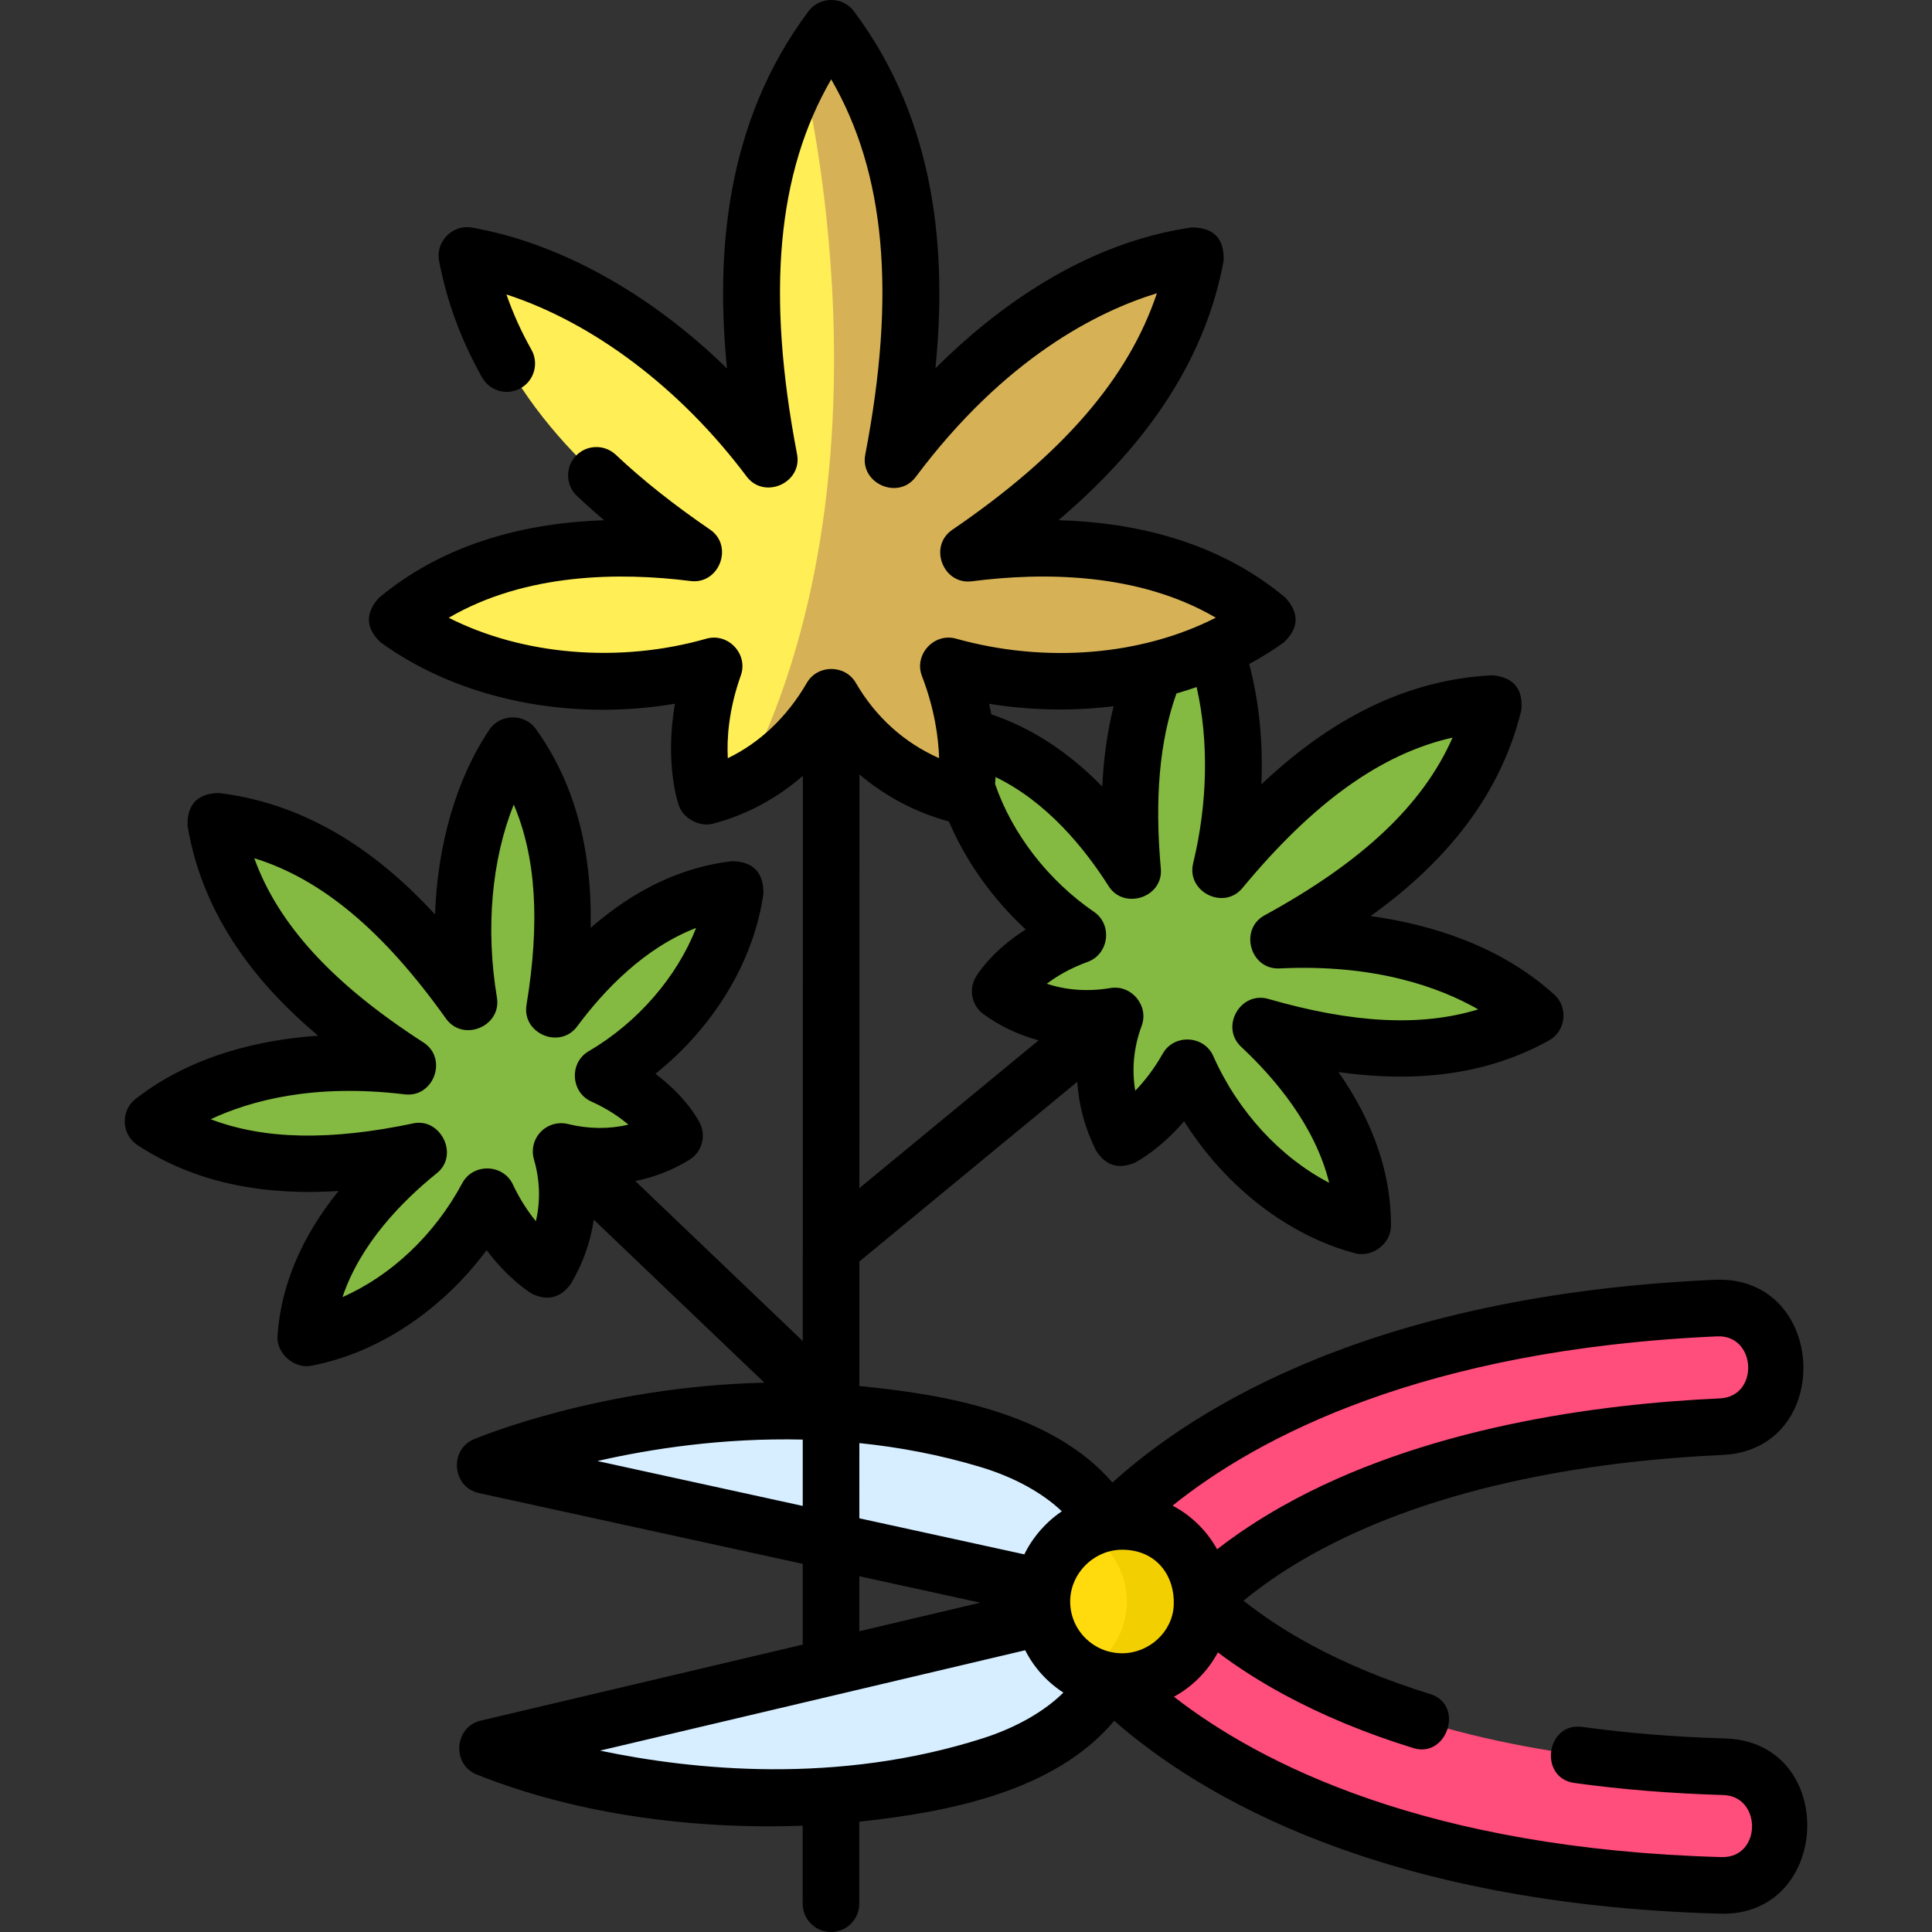
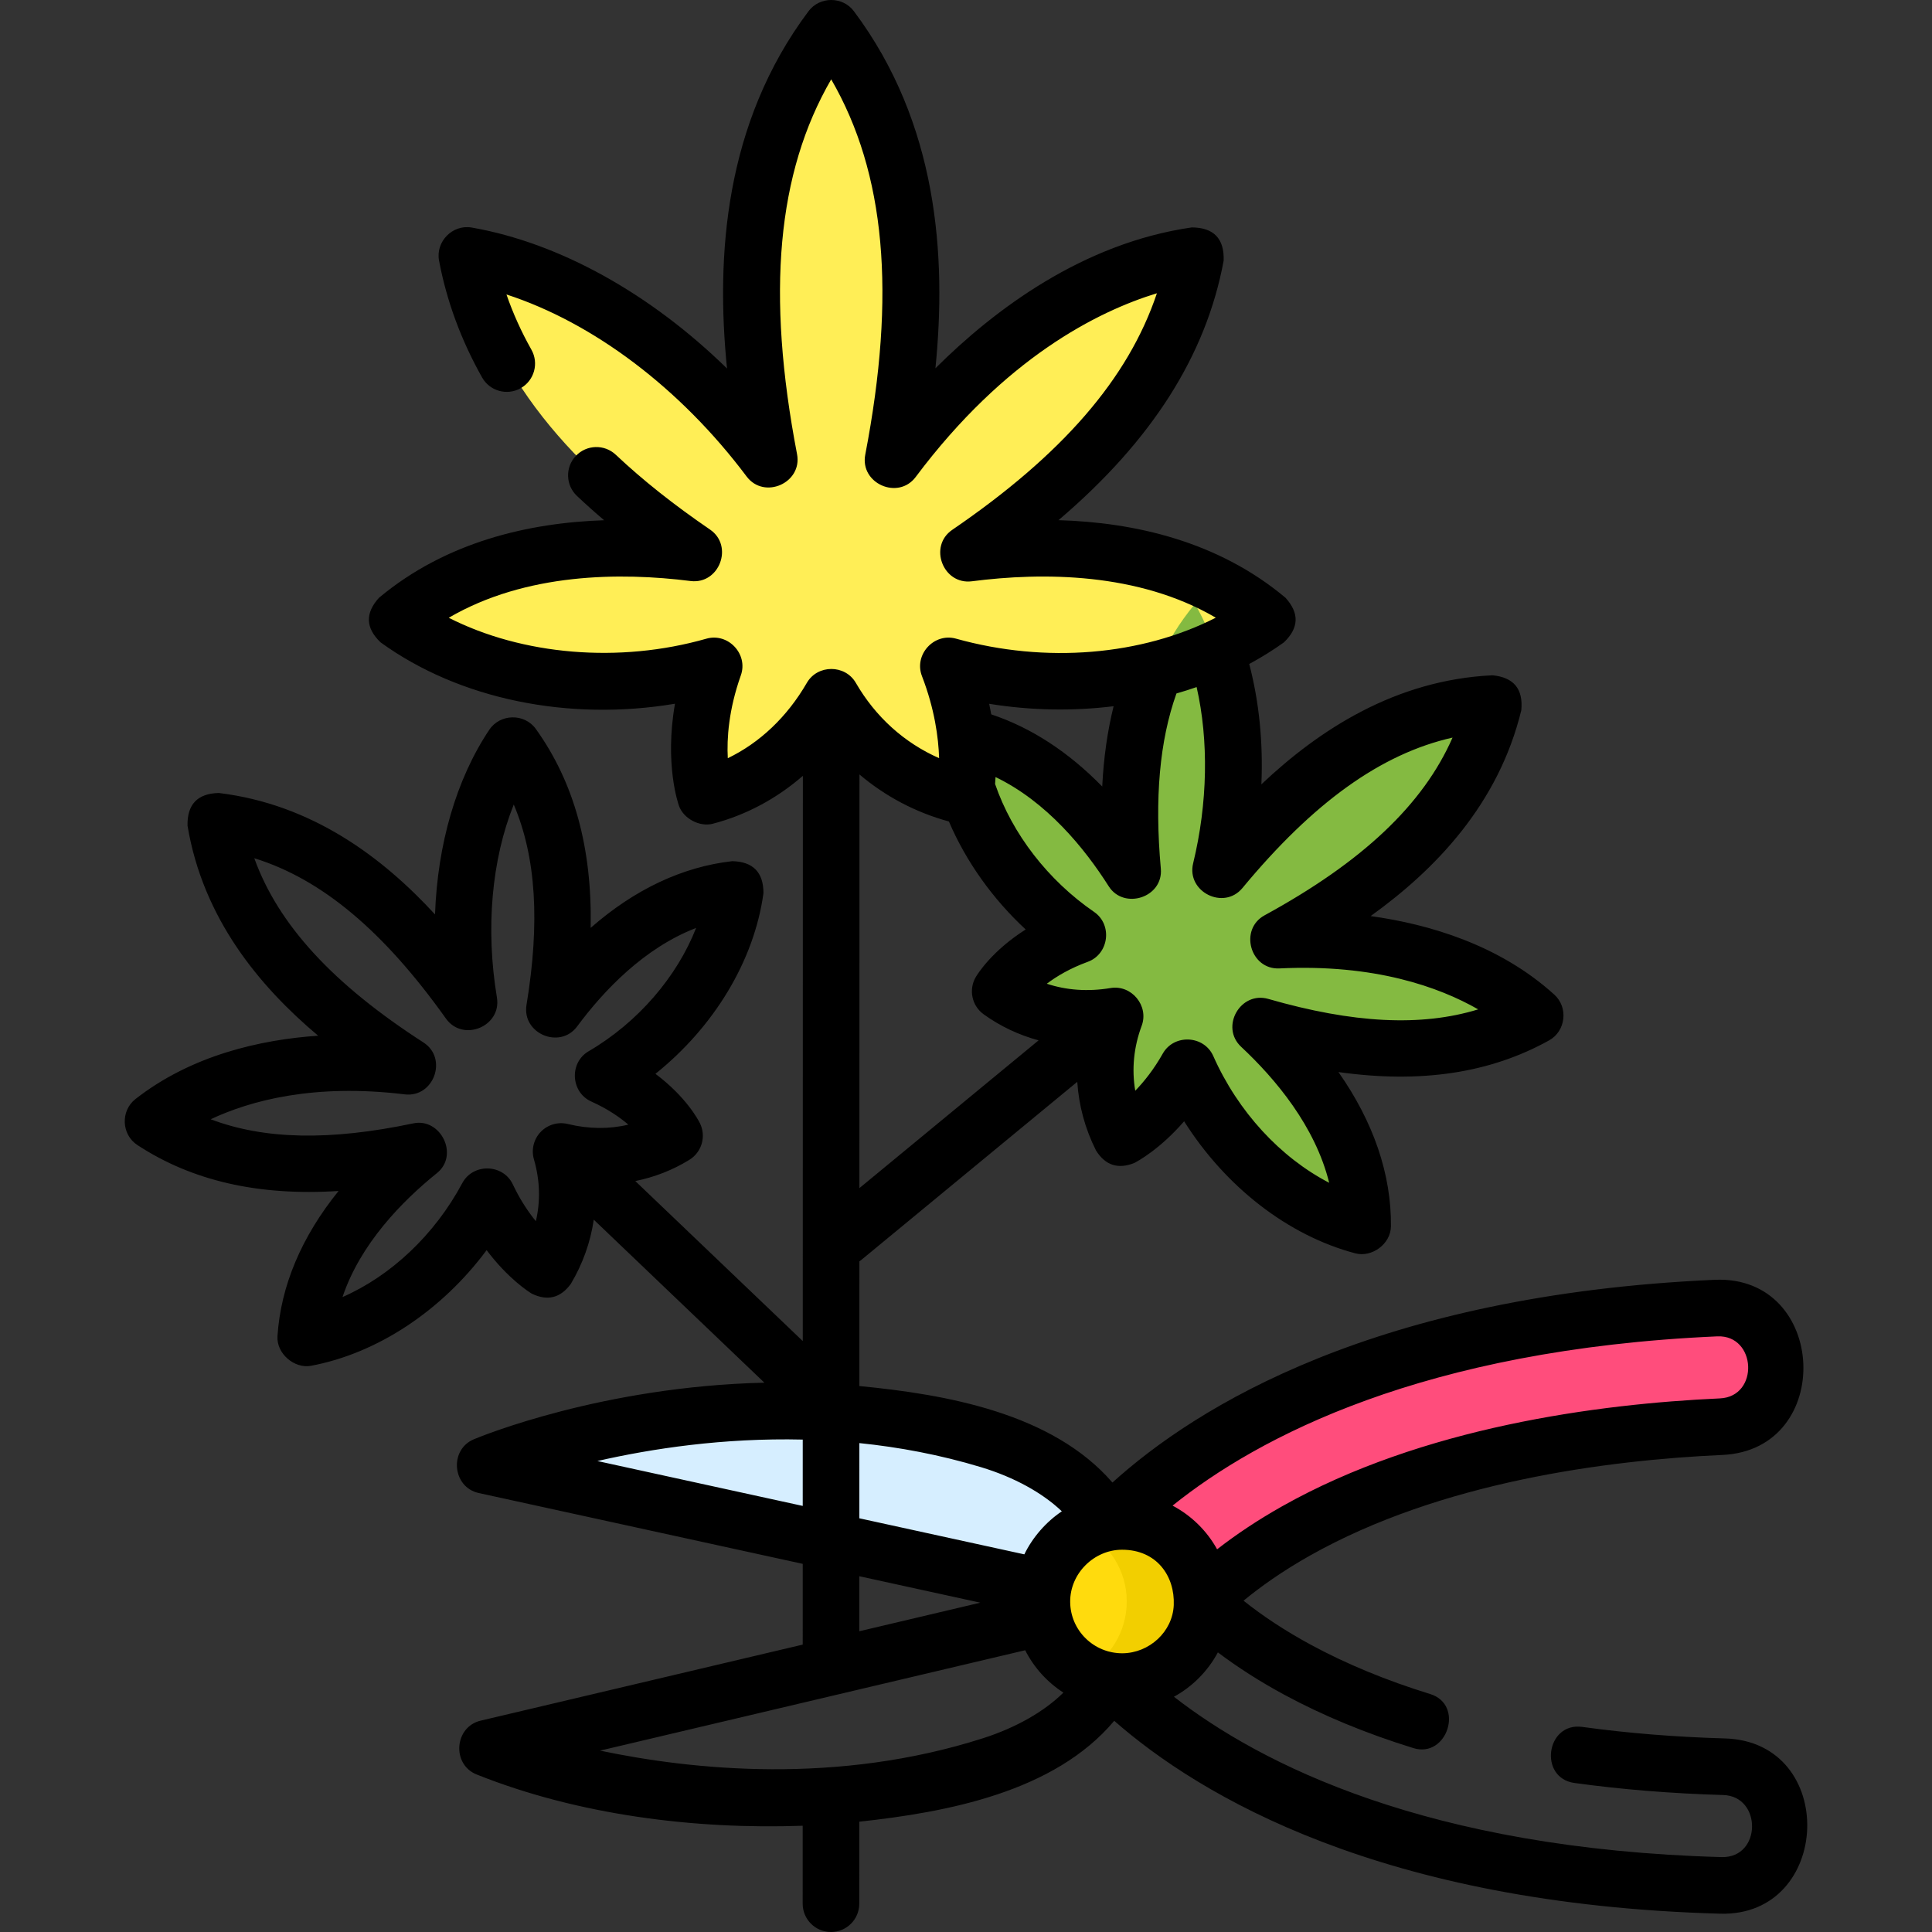
<svg xmlns="http://www.w3.org/2000/svg" version="1.1" width="512" height="512" x="0" y="0" viewBox="0 0 511.955 511.955" style="enable-background:new 0 0 512 512" xml:space="preserve" class="">
  <rect x="0" y="0" width="511.955" height="511.955" fill="#333333" stroke="none" />
  <g>
    <g>
      <path d="m105.25 164.145c21.764-18.144 51.52-21.046 78.669-17.625-28.008-19.156-53.657-44.081-60.205-78.834 31.988 5.587 61.053 28.632 80.128 54.07-7.455-38.846-8.545-80.993 16.417-114.302 24.991 33.347 23.875 75.555 16.391 114.438 19.029-25.418 47.89-49.549 80.229-54.207-6.439 34.849-32.321 59.787-60.318 78.91 27.274-3.522 57.396-.789 79.262 17.549-23.828 17.098-56.89 20.033-84.519 12.31 7.658 19.834 4.408 34.57 4.408 34.57-15.102-3.449-27.635-12.865-35.417-26.32-7.384 12.768-18.972 22.589-33.31 26.32 0 0-5.038-14.003 2.262-34.57-27.379 7.818-60.441 4.741-83.997-12.309z" fill="#FFEE56" data-original="#70e07a" class="" />
      <g>
        <g>
          <path d="m294.216 424.542-165.753-36.234s65.294-27.36 133.632-6.715c23.533 7.109 39.714 23.853 32.121 42.949z" fill="#D6EEFF" data-original="#d6eeff" class="" />
        </g>
        <g>
-           <path d="m194.877 235.655c-20.126 2.263-36.321 16.174-47.959 31.862 3.93-23.903 3.713-49.438-11.016-69.976-12.909 19.254-15.351 45.622-11.622 68.02-16.397-23.027-37.644-44.404-67.187-47.981 4.895 29.355 27.262 49.623 51.056 64.966-22.535-2.74-49.261.226-67.638 14.602 21.193 13.89 46.864 12.858 70.574 7.865-15.289 12.325-28.752 29.207-30.072 49.538 20.605-3.844 38.449-19.443 48.101-37.503 6.47 13.743 15.692 19.345 15.692 19.345 5.675-9.491 6.998-20.604 3.886-31.261 10.246 2.497 21.045 1.372 30.054-4.179 0 0-4.75-9.513-18.986-15.906 17.56-10.257 32.297-28.825 35.117-49.392z" fill="#84BA41" data-original="#9affa3" class="" />
          <path d="m253.423 194.635c20.435 3.822 35.972 19.274 46.71 36.206-2.232-24.765-.095-50.89 16.523-70.815 11.773 20.677 12.296 47.854 6.8 70.506 18.513-22.348 41.867-42.644 72.38-44.096-7.212 29.686-31.63 48.763-57.139 62.692 23.276-1.12 50.414 3.915 68.151 20.007-22.737 12.635-48.941 9.659-72.84 2.774 14.728 13.761 27.246 32.051 27.073 52.965-20.806-5.476-37.905-22.78-46.433-41.992-7.654 13.586-17.515 18.632-17.515 18.632-5.099-10.141-5.619-21.617-1.635-32.294-10.677 1.79-21.648-.169-30.455-6.526 0 0 5.576-9.384 20.629-14.864-17.208-11.817-30.904-31.928-32.249-53.195z" fill="#84BA41" data-original="#9affa3" class="" />
          <g>
            <path d="m203.388 119.325-.152 1.64c.201.264.406.527.605.791-.156-.808-.304-1.62-.453-2.431z" fill="#D6EEFF" data-original="#d6eeff" class="" />
            <path d="m212.678 19.229-.003.036c.003-.005.006-.01.009-.015-.002-.004-.006-.021-.006-.021z" fill="#D6EEFF" data-original="#d6eeff" class="" />
-             <path d="m335.822 164.145c-21.866-18.337-51.989-21.07-79.263-17.549 27.997-19.123 53.879-44.061 60.318-78.91-32.339 4.658-61.201 28.789-80.229 54.207 7.484-38.883 8.6-81.091-16.391-114.438-2.863 3.82-5.367 7.761-7.575 11.795.221.871 26.667 105.835-15.826 188.049 9.809-4.922 17.836-12.906 23.439-22.593 7.782 13.455 20.315 22.871 35.417 26.32 0 0 3.25-14.737-4.408-34.57 27.628 7.722 60.69 4.787 84.518-12.311z" fill="#D6B156" data-original="#56d661" class="" />
          </g>
        </g>
        <g>
          <g>
            <g>
              <g fill="#FF4D7C">
-                 <path d="m472.172 483.747c.074 8.893-7.25 16.101-16.15 15.856-130.997-3.606-169.978-63.961-171.633-66.63l26.76-16.561-.109-.172c.086.131 8.9 13.265 32.678 26.156 35.129 19.044 78.609 24.773 113.131 25.764 8.478.244 15.253 7.115 15.323 15.587z" fill="#FF4D7C" data-original="#ff4d7c" />
                <path d="m471.159 362.209c-.074-8.893-7.518-15.978-16.413-15.585-130.919 5.785-168.888 66.78-170.498 69.477l27.032 16.114-.106.174c.084-.133 8.678-13.412 32.237-26.696 34.806-19.626 78.185-26.078 112.685-27.643 8.475-.386 15.133-7.369 15.063-15.841z" fill="#FF4D7C" data-original="#ff4d7c" />
              </g>
              <g>
                <g>
-                   <path d="m294.214 424.263-165.125 38.987s65.741 26.27 133.726 4.49c23.409-7.5 39.309-24.51 31.399-43.477z" fill="#D6EEFF" data-original="#d6eeff" class="" />
-                 </g>
+                   </g>
              </g>
              <ellipse cx="297.328" cy="424.377" fill="#FFDB0D" rx="21.246" ry="21.221" data-original="#ffdb0d" />
              <path d="m297.152 403.156c-3.55.03-6.883.939-9.812 2.501 6.63 3.545 11.167 10.502 11.234 18.542.068 8.174-4.506 15.295-11.257 18.896 3.034 1.622 6.505 2.532 10.189 2.501 11.733-.098 21.166-9.677 21.068-21.397-.098-11.719-9.689-21.14-21.422-21.043z" fill="#F2CF00" data-original="#f2cf00" class="" />
            </g>
          </g>
        </g>
      </g>
      <path d="m457.063 460.664c-13.103-.376-25.814-1.404-37.784-3.054-9.604-1.321-11.656 13.534-2.049 14.859 12.504 1.724 25.761 2.797 39.403 3.189 10.285.294 10.221 16.686-.406 16.449-78.024-2.148-122.192-24.642-145.153-42.49 4.917-2.681 9.01-6.816 11.646-11.756 5.258 3.961 11.08 7.69 17.423 11.128 10.295 5.582 21.871 10.372 34.405 14.239 8.929 2.753 13.612-11.498 4.422-14.334-11.592-3.575-22.25-7.98-31.679-13.091-6.615-3.586-12.564-7.49-17.771-11.641 4.34-3.572 10.13-7.738 17.574-11.937 34.63-19.526 78.574-25.289 109.342-26.685 29.861-1.354 27.931-47.702-2.021-46.41-89.821 3.969-137.42 33.615-159.635 53.724-15.938-18.426-44.123-23.36-67.059-25.569l.006-33.049c.112-.082.232-.145.341-.234l57.393-47.332c.407 6.264 2.065 12.429 4.972 18.211 2.455 3.91 5.827 5.012 10.117 3.308.877-.449 6.798-3.64 13.227-11.063 10.922 17.313 27.515 30.292 45.396 34.999 4.319 1.138 9.369-2.453 9.409-7.191.113-13.799-4.645-27.652-13.914-40.853 21.8 3.077 40.203.289 55.823-8.392 4.419-2.456 5.141-8.714 1.396-12.11-14.502-13.157-33.106-18.671-48.69-20.828 17.08-12.262 33.865-29.591 39.928-54.545.543-5.639-2.005-8.726-7.645-9.262-25.712 1.224-45.944 14.448-61.233 28.896.487-11.142-.608-21.949-3.218-31.889 3.195-1.727 6.261-3.627 9.165-5.711 4.015-3.801 4.164-7.748.447-11.84-17.899-15.011-40.064-19.979-60.159-20.558 24.757-21.065 39.139-43.722 43.771-68.792.191-5.818-2.624-8.747-8.444-8.786-28.802 4.148-52.226 21.677-67.933 37.323 2.974-29.693.652-64.913-21.617-94.629-2.954-3.942-9.049-3.942-12.003 0-22.287 29.739-24.588 64.997-21.608 94.688-20.242-19.786-44.343-33.277-67.645-37.347-5.078-.887-9.615 3.711-8.661 8.777 2.012 10.681 5.85 21.094 11.406 30.952 2.035 3.608 6.608 4.883 10.216 2.851 3.608-2.034 4.885-6.608 2.851-10.217-2.678-4.75-4.887-9.642-6.61-14.63 22.992 7.481 46.104 24.845 63.634 48.226 4.66 6.215 14.83 1.715 13.366-5.913-8.172-42.582-5.319-74.505 9.051-99.316 14.39 24.841 17.234 56.806 9.026 99.449-1.47 7.633 8.711 12.136 13.369 5.912 23.62-31.55 48.198-43.871 63.912-48.678-7.569 22.615-25.083 42.781-54.235 62.693-6.363 4.348-2.444 14.607 5.19 13.632 18.773-2.426 44.123-2.368 64.651 9.646-19.637 10.004-45.044 12.206-68.848 5.551-5.836-1.628-11.2 4.27-9.016 9.925 3.366 8.715 4.375 16.333 4.547 21.745-9.174-4.029-16.836-10.907-22.067-19.951-2.838-4.908-10.146-4.908-12.984 0-5.207 9.002-12.478 15.887-20.946 19.964-.28-5.198.21-12.801 3.457-21.952 2.004-5.644-3.371-11.36-9.127-9.72-23.159 6.612-48.796 4.35-68.275-5.541 20.458-11.94 45.529-12.078 64.068-9.741 7.631.971 11.512-9.295 5.172-13.631-9.673-6.616-17.841-13.101-24.971-19.824-3.015-2.842-7.76-2.702-10.602.311-2.842 3.014-2.703 7.76.311 10.602 2.301 2.17 4.696 4.313 7.2 6.439-19.865.655-41.801 5.653-59.643 20.526-3.726 4.078-3.59 8.023.405 11.836 20.898 15.126 49.879 20.989 78.008 16.258-2.799 15.998.873 26.543 1.068 27.086 1.216 3.381 5.484 5.619 8.946 4.719 8.807-2.292 16.907-6.644 23.874-12.695l-.025 149.779-44.378-42.4c5.085-1.031 9.924-2.912 14.334-5.63 3.306-2.037 4.51-6.261 2.776-9.735-.446-.894-3.687-6.992-11.773-13.052 15.522-12.438 26.168-29.959 28.625-47.878.005-5.519-2.751-8.343-8.269-8.472-13.222 1.487-25.936 7.515-37.52 17.678.41-21.218-4.399-38.592-14.522-52.709-3.001-4.187-9.457-4.083-12.324.194-8.763 13.07-13.738 30.4-14.396 48.951-13.824-15.037-32.493-29.179-57.282-32.181-5.663.124-8.429 3.017-8.299 8.679 4.092 24.54 18.994 42.515 34.611 55.638-15.229 1.045-33.511 5.129-48.416 16.789-3.982 3.115-3.719 9.409.51 12.18 14.496 9.5 32.064 13.537 53.315 12.176-9.797 12.102-15.321 25.139-16.187 38.469-.301 4.637 4.497 8.67 8.859 7.859 17.679-3.298 34.696-14.674 46.562-30.649 5.687 7.554 11.146 11.033 11.963 11.529 4.154 2.013 7.598 1.159 10.331-2.561 3.183-5.323 5.222-11.091 6.098-17.042l45.207 43.192c-42.893.999-75.065 14.195-76.982 14.998-6.613 2.771-5.708 12.713 1.297 14.245l85.851 18.767-.004 21.398-85.345 20.151c-6.978 1.648-7.718 11.603-1.06 14.264 26.826 10.722 57.725 14.601 86.397 13.584l-.004 20.655c0 4.142 3.356 7.501 7.499 7.501h.001c4.142 0 7.5-3.357 7.5-7.499l.004-21.731c23.2-2.51 51.683-7.819 67.553-26.728 22.664 19.865 70.747 48.631 160.56 51.104 29.705.856 31.396-45.574 1.25-46.439zm-146.032-35.345c-.294 7.077-6.487 12.719-13.587 12.779-7.614.029-13.797-6.041-13.86-13.606-.065-7.559 6.346-13.835 13.747-13.835 9.225-.002 14.017 7.024 13.7 14.662zm144.046-71.203c10.378-.424 11.156 15.965.68 16.44-32.397 1.47-78.825 7.625-116.029 28.603-6.291 3.547-12.039 7.359-17.21 11.388-2.715-4.918-6.833-8.953-11.803-11.577 22.597-18.145 66.386-41.408 144.362-44.854zm-195.15 34.657c8.822 2.665 16.334 6.824 21.445 11.708-4.164 2.788-7.748 6.888-9.935 11.404l-43.721-9.557.003-19.928c10.489 1.071 21.319 3.083 32.208 6.373zm56.241-160.01c-1.834 7.549 8.108 12.535 13.063 6.553 18.787-22.68 36.737-35.591 55.677-39.863-7.795 17.782-23.91 32.953-49.805 47.091-6.816 3.721-3.822 14.467 3.954 14.074 25.241-1.215 42.294 4.935 52.647 10.853-15.136 4.64-33.161 3.7-55.621-2.77-7.399-2.128-12.826 7.429-7.196 12.687 9.125 8.526 19.636 21.073 23.328 36.036-12.911-6.703-24.157-18.816-30.712-33.586-2.457-5.533-10.417-5.916-13.39-.639-2.356 4.183-4.954 7.419-7.285 9.833-.969-5.66-.411-11.544 1.696-17.192 1.982-5.313-2.67-10.961-8.267-10.019-5.929.994-11.696.583-16.866-1.147 2.615-1.971 6.18-4.1 10.846-5.799 5.628-2.049 6.617-9.84 1.68-13.23-12.172-8.357-21.705-20.692-26.231-33.9.046-.569.087-1.177.119-1.834 13.582 6.561 23.594 18.855 29.994 28.946 4.006 6.314 14.496 2.993 13.804-4.69-1.681-18.65-.321-33.873 4.139-46.405 1.806-.518 3.589-1.086 5.348-1.697 3.227 14.156 2.952 30.733-.922 46.698zm-21.075-41.626c-1.628 6.573-2.64 13.64-3.016 21.284-8.948-9.164-18.869-15.628-29.406-19.12-.164-.915-.347-1.85-.552-2.803 11.055 1.786 22.223 1.968 32.974.639zm-43.641 30.55c4.522 10.586 11.581 20.497 20.341 28.612-8.856 5.613-12.671 11.677-13.196 12.562-1.984 3.339-1.091 7.64 2.058 9.913 4.396 3.173 9.315 5.485 14.558 6.906l-47.483 39.158.018-109.615c6.84 5.799 14.867 10.052 23.704 12.464zm-108.183 82.263c-1.851 1.937-2.529 4.713-1.778 7.285 1.6 5.481 1.753 11.075.509 16.369-2.007-2.456-4.183-5.675-6.102-9.75-2.577-5.475-10.545-5.68-13.4-.341-7.325 13.706-18.915 24.564-31.738 30.194 4.715-14.042 15.671-25.311 25.031-32.855 5.942-4.789.973-14.699-6.252-13.178-22.028 4.638-39.445 4.328-53.706-1.086 10.485-4.931 27.335-9.526 51.411-6.597 7.717.933 11.508-9.533 4.97-13.749-23.952-15.445-38.47-31.186-44.833-48.827 17.913 5.557 34.289 19.322 50.79 42.495 4.505 6.328 14.784 2.081 13.507-5.582-3.055-18.35-1.368-36.589 4.462-51.138 5.925 13.963 6.979 31.196 3.377 53.109-1.248 7.583 8.846 11.857 13.424 5.685 7.064-9.522 17.761-20.786 31.522-26.092-5.061 12.939-15.43 25.051-28.487 32.679-5.172 3.021-4.753 10.864.71 13.318 4.255 1.911 7.463 4.108 9.819 6.124-5.024 1.22-10.503 1.182-16.039-.167-2.602-.635-5.345.168-7.197 2.104zm15.031 87.203c14.324-3.271 33.328-6.177 54.418-5.683l-.003 17.578zm69.412 30.528 32.057 7.008-32.06 7.57zm32.814 42.917c-38.614 12.37-76.887 8.469-101.518 3.294l62.705-14.805c.011-.002.021-.005.032-.008l49.918-11.786c2.32 4.583 5.832 8.458 10.124 11.226-5.029 4.974-12.476 9.264-21.261 12.079z" fill="#000000" data-original="#000000" class="" />
    </g>
  </g>
</svg>